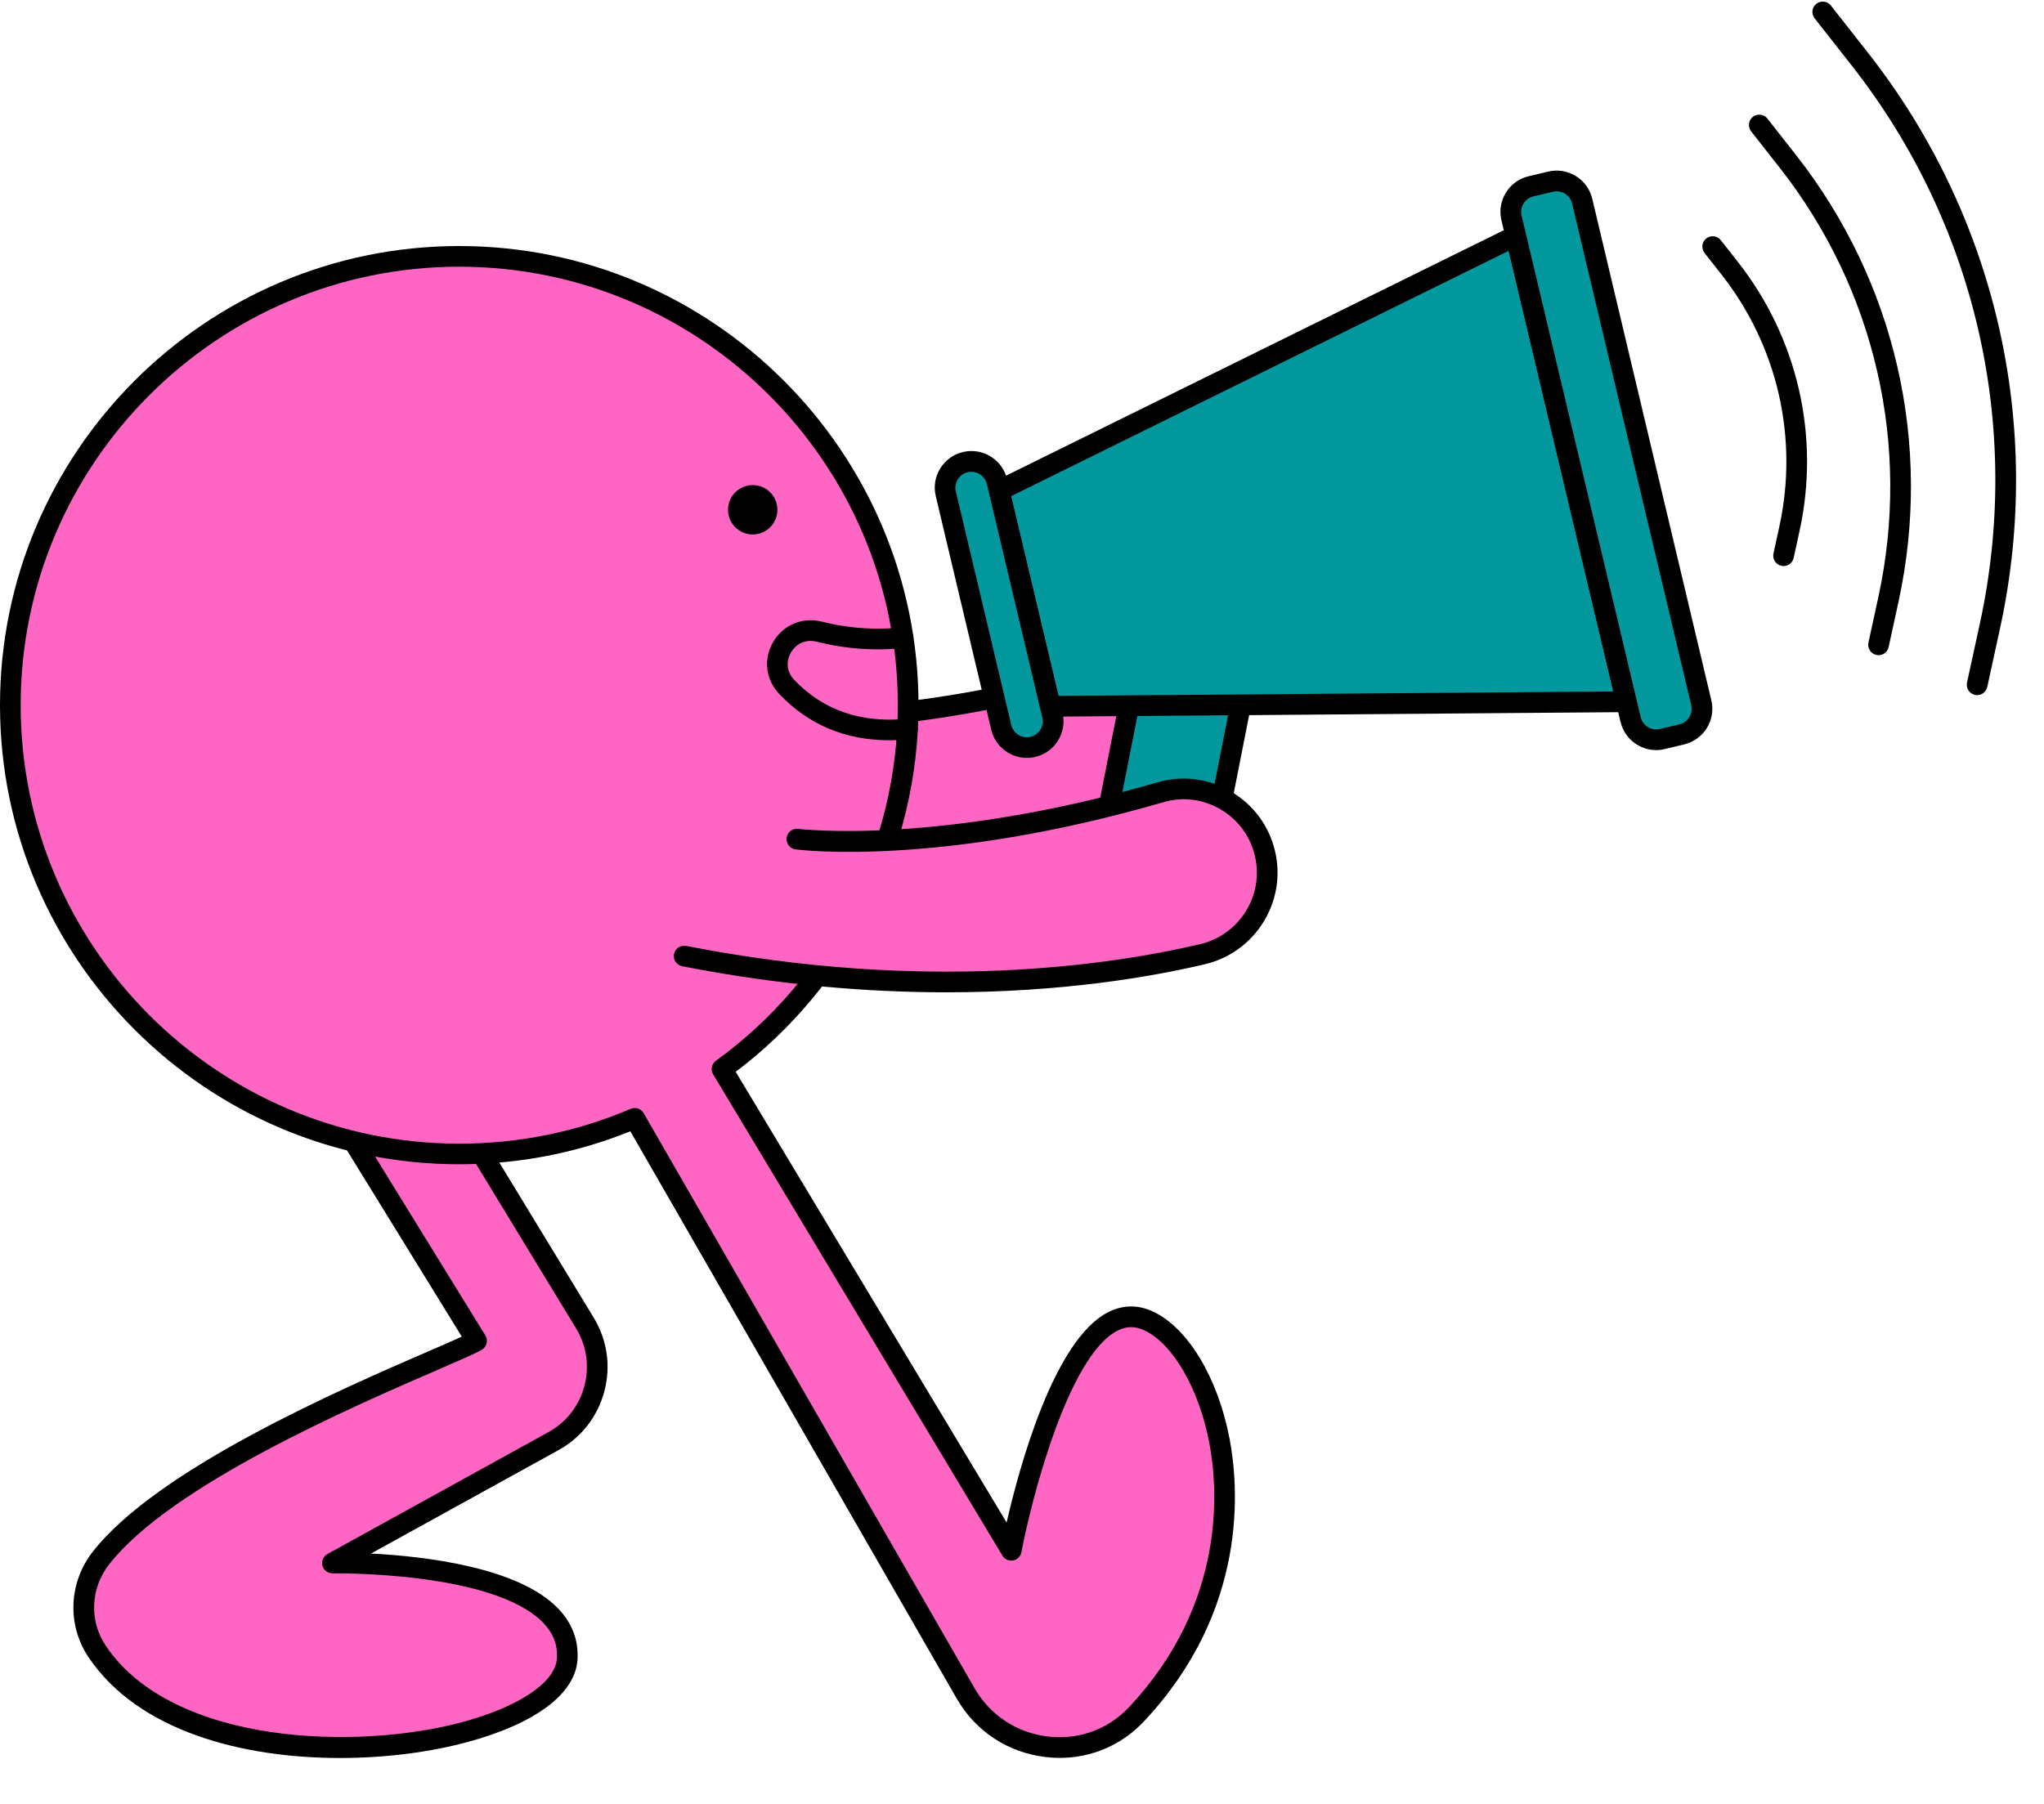
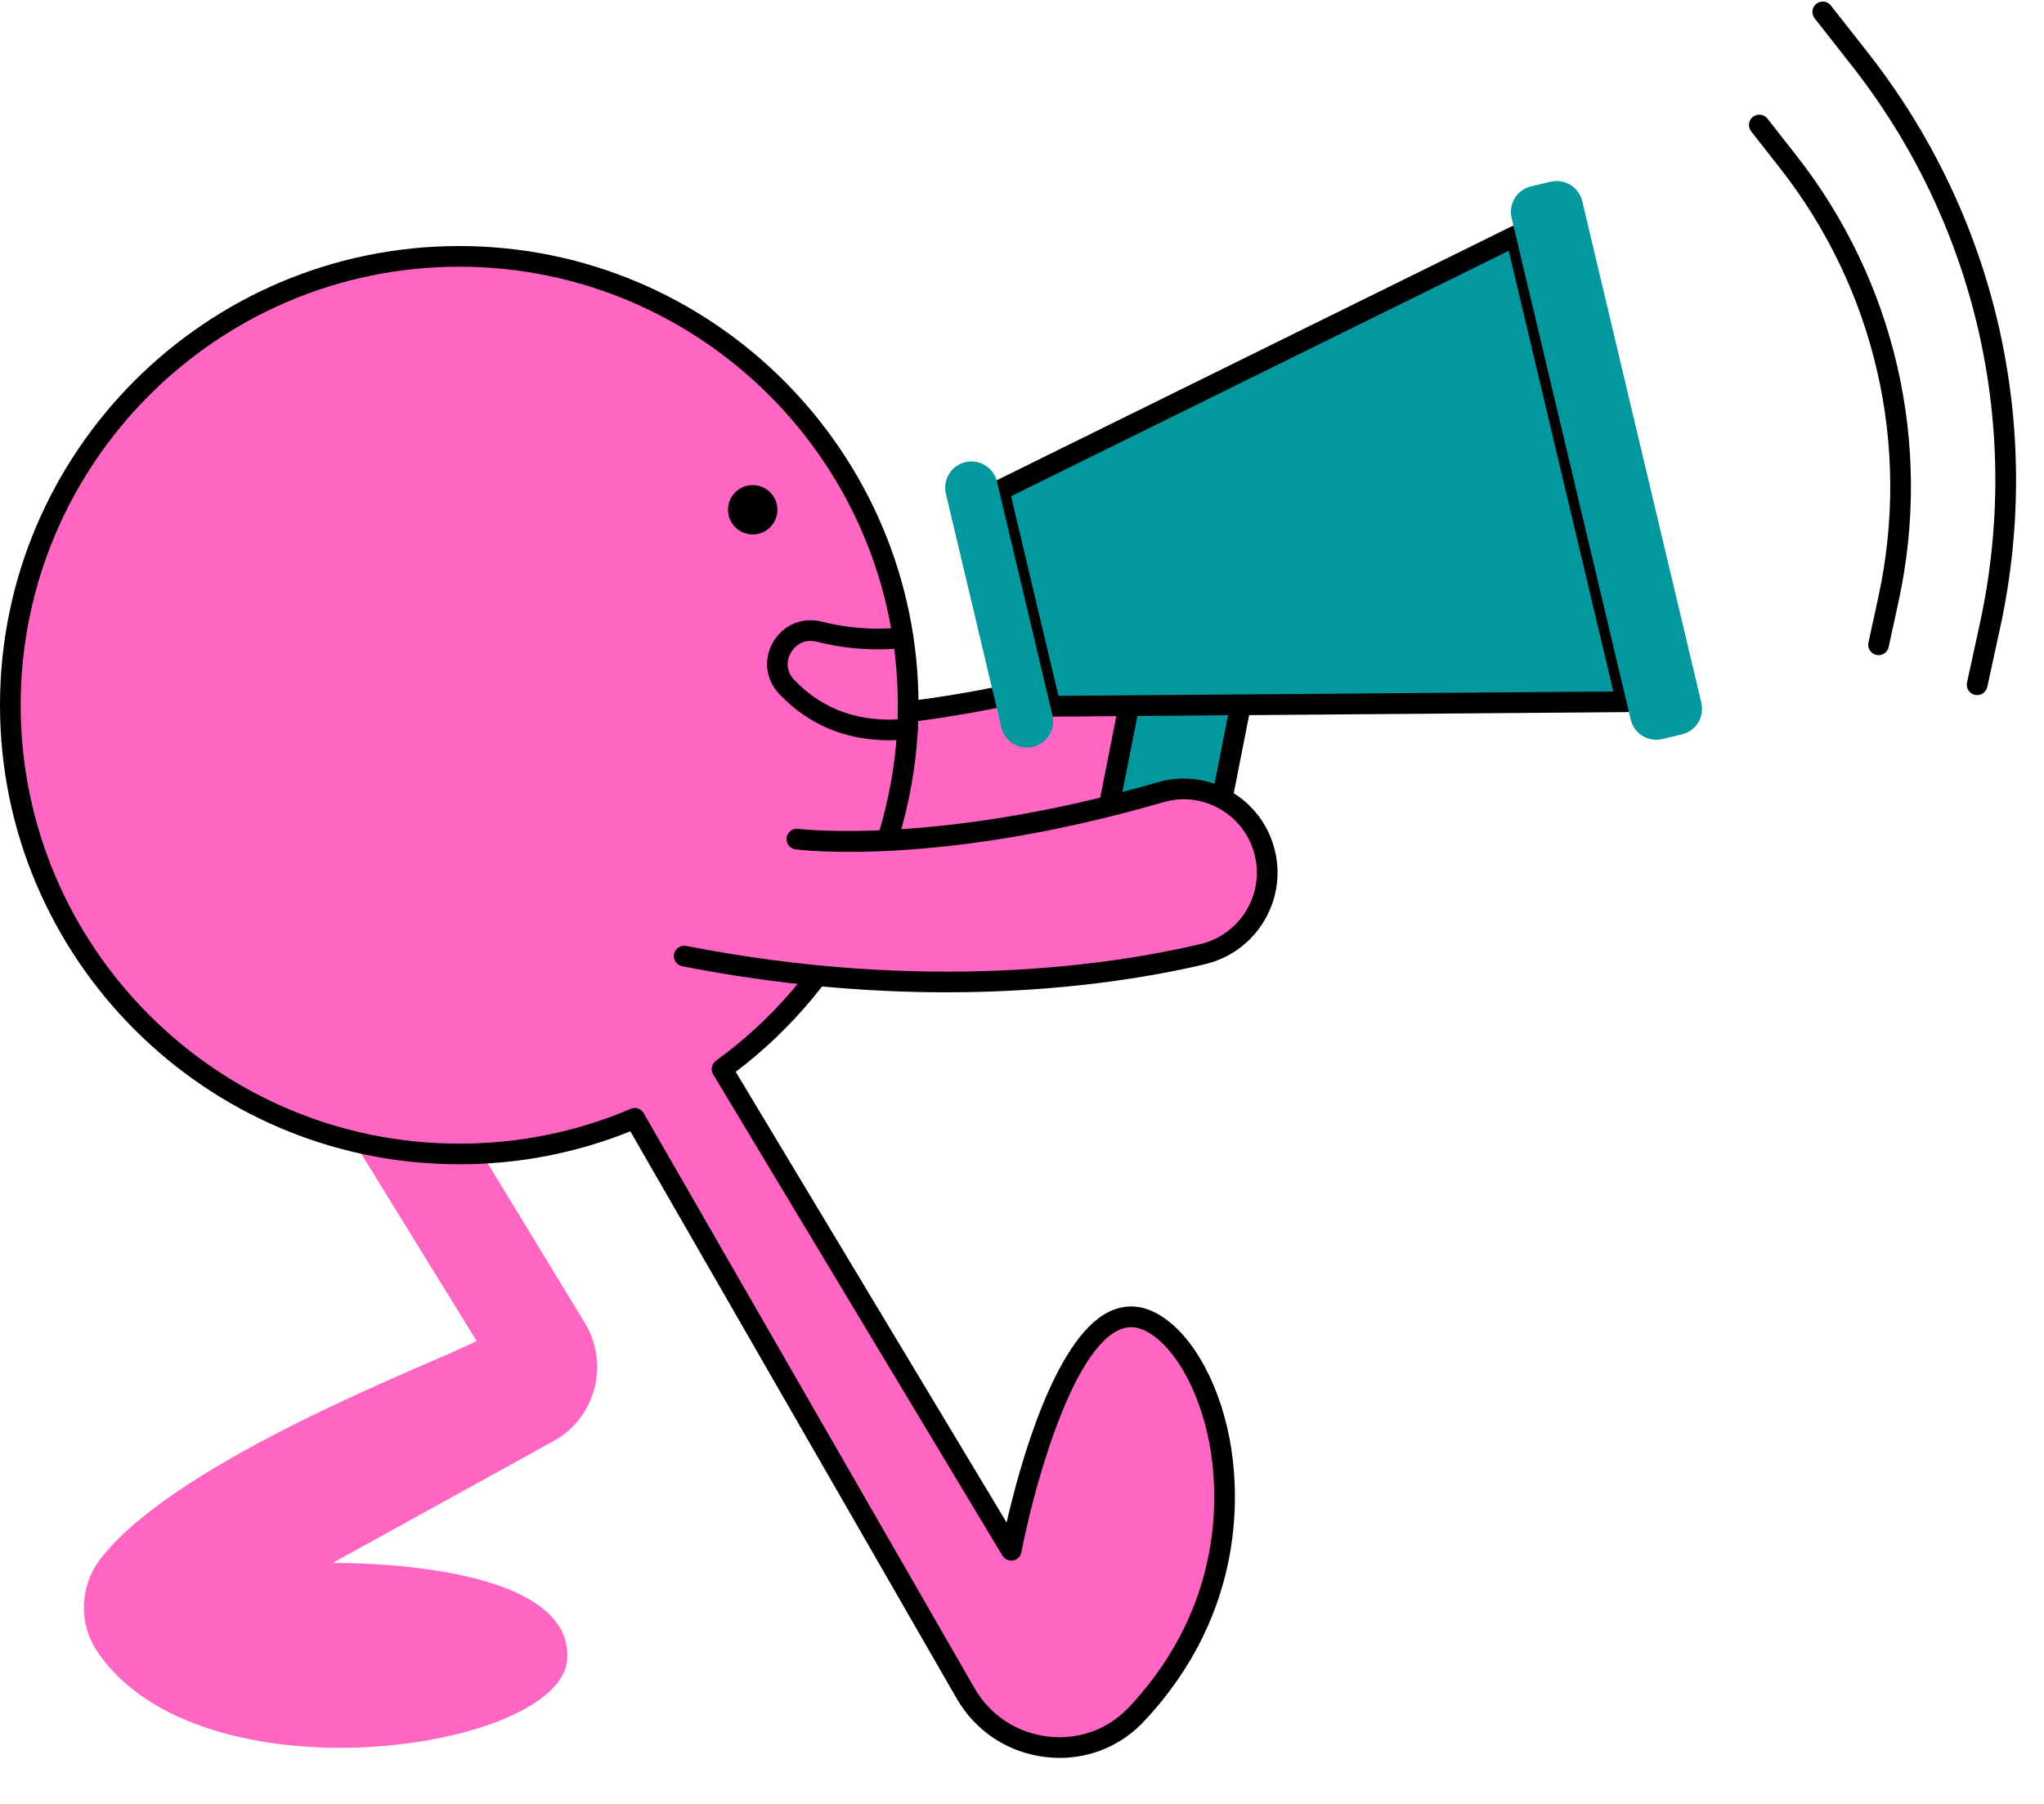
<svg xmlns="http://www.w3.org/2000/svg" fill="#000000" height="349.2" preserveAspectRatio="xMidYMid meet" version="1" viewBox="0.0 -0.3 395.6 349.2" width="395.6" zoomAndPan="magnify">
  <g>
    <g>
      <g id="change1_2">
        <path d="M144.18,138.47c0,0,27.04,3.51,70.37-9.07c8.9-2.58,18.14,2.88,20.24,11.91v0 c2.02,8.71-3.41,17.39-12.11,19.44c-19,4.46-54.38,9.35-100.31,0.35" fill="#ff66c4" />
      </g>
      <g id="change2_7">
        <path d="M173.15,168.12c-14.96,0-32.19-1.33-51.17-5.05c-1.08-0.21-1.79-1.26-1.58-2.35c0.21-1.08,1.26-1.79,2.35-1.58 c46.53,9.11,82.29,3.7,99.47-0.34c7.62-1.79,12.39-9.43,10.62-17.04c-0.89-3.85-3.26-7.06-6.66-9.06 c-3.38-1.98-7.32-2.48-11.07-1.39c-43.24,12.55-70.07,9.28-71.19,9.13c-1.09-0.14-1.87-1.15-1.73-2.24s1.15-1.87,2.24-1.73 c0.27,0.03,27.2,3.29,69.56-9.01c4.82-1.4,9.86-0.77,14.21,1.78c4.36,2.56,7.4,6.68,8.54,11.61c2.26,9.75-3.84,19.54-13.61,21.84 C212.67,165.16,195.43,168.12,173.15,168.12z" fill="inherit" />
      </g>
    </g>
    <g>
      <g id="change3_1">
        <path d="M241.69,128.17l-8.99,45.59c-0.54,2.76-3.22,4.55-5.97,4.01l-10.81-2.13c-2.76-0.54-4.55-3.22-4.01-5.97 l8.99-45.59c0.54-2.76,3.22-4.55,5.97-4.01l10.81,2.13C240.44,122.74,242.23,125.42,241.69,128.17z" fill="#03989e" />
      </g>
      <g id="change2_6">
        <path d="M227.71,179.87c-0.45,0-0.91-0.04-1.37-0.13l-10.81-2.13c-3.83-0.76-6.34-4.49-5.58-8.32l8.99-45.6 c0.37-1.86,1.43-3.46,3-4.52c1.57-1.06,3.46-1.43,5.32-1.07l10.81,2.13c1.86,0.37,3.46,1.43,4.51,3.01 c1.05,1.57,1.43,3.46,1.07,5.32l-8.99,45.6C234,177.53,231.03,179.87,227.71,179.87z M225.88,121.97c-0.61,0-1.2,0.18-1.71,0.52 c-0.68,0.46-1.15,1.16-1.31,1.97l-8.99,45.6c-0.33,1.67,0.76,3.3,2.43,3.63l10.81,2.13c1.67,0.32,3.3-0.76,3.63-2.43l8.99-45.6v0 c0.16-0.81-0.01-1.63-0.46-2.32c-0.46-0.68-1.16-1.15-1.97-1.31l-10.81-2.13C226.28,121.99,226.08,121.97,225.88,121.97z" fill="inherit" />
      </g>
    </g>
    <g>
      <g id="change1_3">
        <path d="M80.5,202.07l32.69,53.74c4.85,7.98,2.08,18.39-6.09,22.89l-42.76,23.59c0,0,46.61-0.87,45.45,18.57 c-1.07,17.82-71.13,28.13-90.99-1.47c-3.71-5.52-3.35-12.81,0.74-18.05c15.31-19.6,66.65-38.62,72.7-42.05l-30.04-48.75 L80.5,202.07z" fill="#ff66c4" />
      </g>
      <g id="change2_8">
-         <path d="M65.78,340.03c-18.84,0-39.02-5.17-48.66-19.53c-4.17-6.22-3.84-14.42,0.83-20.4c12.57-16.09,48.05-31.47,65.11-38.86 c2.56-1.11,4.78-2.07,6.32-2.78l-28.89-46.88c-0.3-0.49-0.38-1.08-0.21-1.63s0.56-1,1.08-1.24l18.3-8.46 c0.92-0.43,2.02-0.09,2.55,0.78l32.69,53.74c2.63,4.33,3.36,9.41,2.06,14.3s-4.46,8.94-8.9,11.38l-36.26,20 c10.35,0.53,28.52,2.62,36.23,10.65c2.71,2.82,3.96,6.14,3.74,9.87c-0.39,6.58-8.1,12.38-21.14,15.93 C83.53,338.85,74.81,340.03,65.78,340.03z M65.08,211.4l28.86,46.83c0.29,0.46,0.37,1.02,0.23,1.55s-0.48,0.97-0.95,1.24 c-1.3,0.74-4.19,1.99-8.57,3.89c-16.75,7.26-51.6,22.36-63.54,37.65c-3.6,4.61-3.87,10.92-0.66,15.71 c13.01,19.38,48.95,20.28,69.14,14.78c10.95-2.98,17.92-7.7,18.2-12.31c0.16-2.61-0.71-4.85-2.63-6.86 c-9.64-10.04-40.47-9.6-40.78-9.59c-0.92-0.02-1.73-0.6-1.97-1.48c-0.24-0.89,0.16-1.82,0.97-2.27l42.76-23.59 c3.47-1.92,5.94-5.08,6.96-8.91c1.02-3.83,0.45-7.81-1.61-11.19l-31.76-52.22L65.08,211.4z" fill="inherit" />
-       </g>
+         </g>
    </g>
  </g>
  <g>
    <g>
      <g id="change1_4">
        <path d="M219.97,331.56c-9.5,10.13-26.17,7.98-33.09-4.05L122.85,216.2c-10.43,4.45-21.92,6.9-33.97,6.9 C40.9,223.1,2,184.2,2,136.21c0-47.98,38.9-86.88,86.88-86.88c47.99,0,86.89,38.9,86.89,86.88c0,29-14.2,54.67-36.03,70.45 l55.98,93.16c0,0,9.87-52.28,26.63-44.38C236.35,262.02,247.79,301.91,219.97,331.56z" fill="#ff66c4" />
      </g>
      <g id="change2_12">
        <path d="M205.1,340.01c-0.89,0-1.79-0.05-2.7-0.16c-7.31-0.85-13.59-4.98-17.25-11.35l-63.15-109.79 c-10.5,4.23-21.63,6.38-33.11,6.38C39.87,225.1,0,185.23,0,136.21C0,87.2,39.87,47.33,88.88,47.33 c49.01,0,88.89,39.87,88.89,88.88c0,27.83-13.19,54.23-35.38,70.98l52.43,87.25c2.47-10.76,9.16-35.35,19.63-40.7 c2.87-1.46,5.81-1.5,8.75-0.12c6.72,3.16,12.52,12.81,14.77,24.58c1.77,9.26,3.71,33.14-16.54,54.71 C217.14,337.51,211.3,340.01,205.1,340.01z M122.85,214.2c0.7,0,1.37,0.37,1.73,1l64.03,111.31c3.02,5.25,8.21,8.67,14.25,9.37 c5.91,0.69,11.62-1.39,15.65-5.69l0,0c18.99-20.24,17.19-42.57,15.53-51.23c-1.99-10.4-7.03-19.12-12.54-21.71 c-1.82-0.86-3.48-0.84-5.23,0.06c-9.51,4.85-16.64,32.6-18.58,42.88c-0.15,0.82-0.8,1.45-1.61,1.6c-0.82,0.14-1.64-0.23-2.07-0.94 l-55.98-93.16c-0.54-0.89-0.3-2.04,0.54-2.65c22.04-15.93,35.2-41.66,35.2-68.83c0-46.8-38.08-84.88-84.89-84.88 C42.08,51.33,4,89.41,4,136.21c0,46.81,38.08,84.89,84.88,84.89c11.54,0,22.7-2.27,33.19-6.74 C122.32,214.25,122.59,214.2,122.85,214.2z" fill="inherit" />
      </g>
    </g>
    <g id="change2_13">
      <circle cx="145.68" cy="98.39" fill="inherit" r="4.78" />
    </g>
    <g>
      <g id="change1_1">
        <path d="M154.23,162.16c0,0,27.04,3.51,70.37-9.07c8.9-2.58,18.14,2.88,20.24,11.91v0 c2.02,8.71-3.41,17.39-12.11,19.44c-19,4.46-54.38,9.35-100.31,0.35" fill="#ff66c4" />
      </g>
      <g id="change2_5">
        <path d="M183.2,191.8c-14.96,0-32.19-1.33-51.17-5.05c-1.08-0.21-1.79-1.26-1.58-2.35c0.21-1.08,1.26-1.79,2.35-1.58 c46.53,9.11,82.29,3.7,99.47-0.34c7.62-1.79,12.39-9.43,10.62-17.04c-0.89-3.85-3.26-7.06-6.66-9.06 c-3.38-1.98-7.32-2.48-11.07-1.38c-43.24,12.55-70.07,9.27-71.19,9.13c-1.09-0.14-1.87-1.14-1.73-2.24 c0.14-1.1,1.15-1.88,2.24-1.73c0.27,0.03,27.2,3.29,69.56-9.01c4.82-1.4,9.87-0.77,14.21,1.78c4.36,2.56,7.4,6.68,8.54,11.61 c2.26,9.75-3.84,19.54-13.61,21.83C222.72,188.84,205.48,191.8,183.2,191.8z" fill="inherit" />
      </g>
    </g>
    <g>
      <g id="change3_4">
        <path d="M293.37 45.35L314.78 135.55 203.28 136.43 193.37 94.68z" fill="#03989e" />
      </g>
      <g id="change2_4">
        <path d="M203.28,138.43c-0.93,0-1.73-0.64-1.95-1.54l-9.91-41.75c-0.22-0.91,0.22-1.84,1.06-2.26l100-49.32 c0.54-0.27,1.19-0.28,1.74-0.02c0.55,0.26,0.95,0.76,1.09,1.35l21.41,90.2c0.14,0.59,0,1.22-0.37,1.7 c-0.38,0.48-0.95,0.76-1.56,0.77l-111.5,0.88C203.29,138.43,203.28,138.43,203.28,138.43z M195.68,95.76l9.17,38.65l107.4-0.85 L292,48.25L195.68,95.76z" fill="inherit" />
      </g>
    </g>
    <g>
      <g id="change3_2">
        <path d="M192.96,92.94l10.73,45.22c0.65,2.73-1.04,5.48-3.77,6.12l0,0c-2.73,0.65-5.48-1.04-6.12-3.77 l-10.73-45.22c-0.65-2.73,1.04-5.48,3.77-6.12l0,0C189.57,88.52,192.31,90.21,192.96,92.94z" fill="#03989e" />
      </g>
      <g id="change2_10">
-         <path d="M198.73,146.42c-1.3,0-2.57-0.36-3.71-1.06c-1.61-0.99-2.74-2.55-3.18-4.4l-10.73-45.22c-0.44-1.84-0.13-3.74,0.86-5.35 c0.99-1.61,2.55-2.74,4.4-3.18c1.84-0.44,3.74-0.13,5.36,0.86c1.61,0.99,2.74,2.55,3.18,4.4l10.73,45.22 c0.44,1.84,0.13,3.74-0.86,5.36c-0.99,1.61-2.55,2.74-4.4,3.18C199.83,146.36,199.28,146.42,198.73,146.42z M188.01,91.03 c-0.24,0-0.48,0.03-0.72,0.08c-0.8,0.19-1.48,0.68-1.92,1.38c-0.43,0.7-0.57,1.53-0.38,2.33l10.73,45.22 c0.19,0.8,0.68,1.48,1.38,1.92c0.7,0.43,1.53,0.57,2.33,0.38c0.8-0.19,1.48-0.68,1.92-1.38c0.43-0.7,0.57-1.53,0.38-2.33 l-10.73-45.22c0,0,0,0,0,0c-0.19-0.8-0.68-1.48-1.38-1.91C189.13,91.19,188.58,91.03,188.01,91.03z" fill="inherit" />
-       </g>
+         </g>
    </g>
    <g>
      <g id="change3_3">
        <path d="M306.23,38.65l23.05,97.1c0.65,2.73-1.04,5.48-3.77,6.12l-3.78,0.9c-2.73,0.65-5.48-1.04-6.12-3.77 l-23.05-97.1c-0.65-2.73,1.04-5.48,3.77-6.12l3.78-0.9C302.84,34.23,305.58,35.92,306.23,38.65z" fill="#03989e" />
      </g>
      <g id="change2_3">
-         <path d="M320.53,144.91c-1.3,0-2.57-0.36-3.71-1.06c-1.61-0.99-2.74-2.55-3.18-4.4l-23.05-97.1c-0.44-1.84-0.13-3.74,0.86-5.35 c0.99-1.61,2.55-2.74,4.4-3.18l3.78-0.9c1.84-0.44,3.74-0.13,5.36,0.86c1.61,0.99,2.74,2.55,3.18,4.4l23.05,97.1 c0.9,3.8-1.46,7.63-5.26,8.53l-3.78,0.9C321.63,144.85,321.08,144.91,320.53,144.91z M301.29,36.74c-0.24,0-0.48,0.03-0.72,0.08 l-3.78,0.9c-0.8,0.19-1.48,0.68-1.92,1.38c-0.43,0.7-0.57,1.53-0.38,2.33l23.05,97.1c0.19,0.8,0.68,1.48,1.38,1.92 c0.7,0.43,1.53,0.56,2.33,0.38l3.78-0.9c1.66-0.39,2.68-2.06,2.29-3.72l-23.05-97.1c0,0,0,0,0,0c-0.19-0.8-0.68-1.48-1.38-1.92 C302.41,36.9,301.85,36.74,301.29,36.74z" fill="inherit" />
-       </g>
+         </g>
    </g>
    <g id="change2_11">
      <path d="M172.15,143.01c-8.5,0-15.66-3-21.31-8.94c-2.67-2.81-3.14-6.77-1.2-10.09c1.97-3.35,5.69-4.89,9.49-3.92 c8.26,2.12,15.28,1.09,15.35,1.08c1.09-0.17,2.11,0.59,2.28,1.68c0.17,1.09-0.59,2.11-1.68,2.28c-0.32,0.05-7.91,1.16-16.95-1.16 c-2.46-0.63-4.22,0.65-5.05,2.07c-0.81,1.39-1.07,3.51,0.64,5.31c5.56,5.85,12.87,8.39,21.72,7.54c1.11-0.1,2.08,0.7,2.18,1.8 c0.11,1.1-0.7,2.08-1.8,2.18C174.58,142.95,173.35,143.01,172.15,143.01z" fill="inherit" />
    </g>
    <g id="change2_2">
      <path d="M382.66,134.27c-0.14,0-0.28-0.02-0.43-0.05c-1.08-0.24-1.76-1.3-1.53-2.38l2.47-11.35c8.3-38.06-0.74-77.47-24.79-108.11 l-7.18-9.14c-0.68-0.87-0.53-2.13,0.34-2.81c0.87-0.68,2.13-0.53,2.81,0.34l7.18,9.14c24.79,31.58,34.11,72.2,25.56,111.43 l-2.47,11.35C384.41,133.63,383.58,134.27,382.66,134.27z" fill="inherit" />
    </g>
    <g id="change2_9">
      <path d="M363.58,126.54c-0.14,0-0.28-0.02-0.43-0.05c-1.08-0.24-1.76-1.3-1.53-2.38l1.91-8.77c6.38-29.27-0.57-59.58-19.07-83.15 l-5.54-7.06c-0.68-0.87-0.53-2.13,0.34-2.81c0.87-0.68,2.13-0.53,2.81,0.34l5.54,7.06c19.24,24.51,26.47,56.03,19.83,86.47 l-1.91,8.77C365.32,125.91,364.5,126.54,363.58,126.54z" fill="inherit" />
    </g>
    <g id="change2_1">
-       <path d="M345.2,109.28c-0.14,0-0.28-0.02-0.43-0.05c-1.08-0.24-1.76-1.3-1.53-2.38l1.14-5.22c3.74-17.17-0.33-34.94-11.18-48.76 l-3.3-4.2c-0.68-0.87-0.53-2.13,0.34-2.81c0.87-0.68,2.13-0.53,2.81,0.34l3.3,4.2c11.59,14.76,15.94,33.75,11.94,52.08l-1.14,5.22 C346.95,108.64,346.12,109.28,345.2,109.28z" fill="inherit" />
-     </g>
+       </g>
  </g>
</svg>